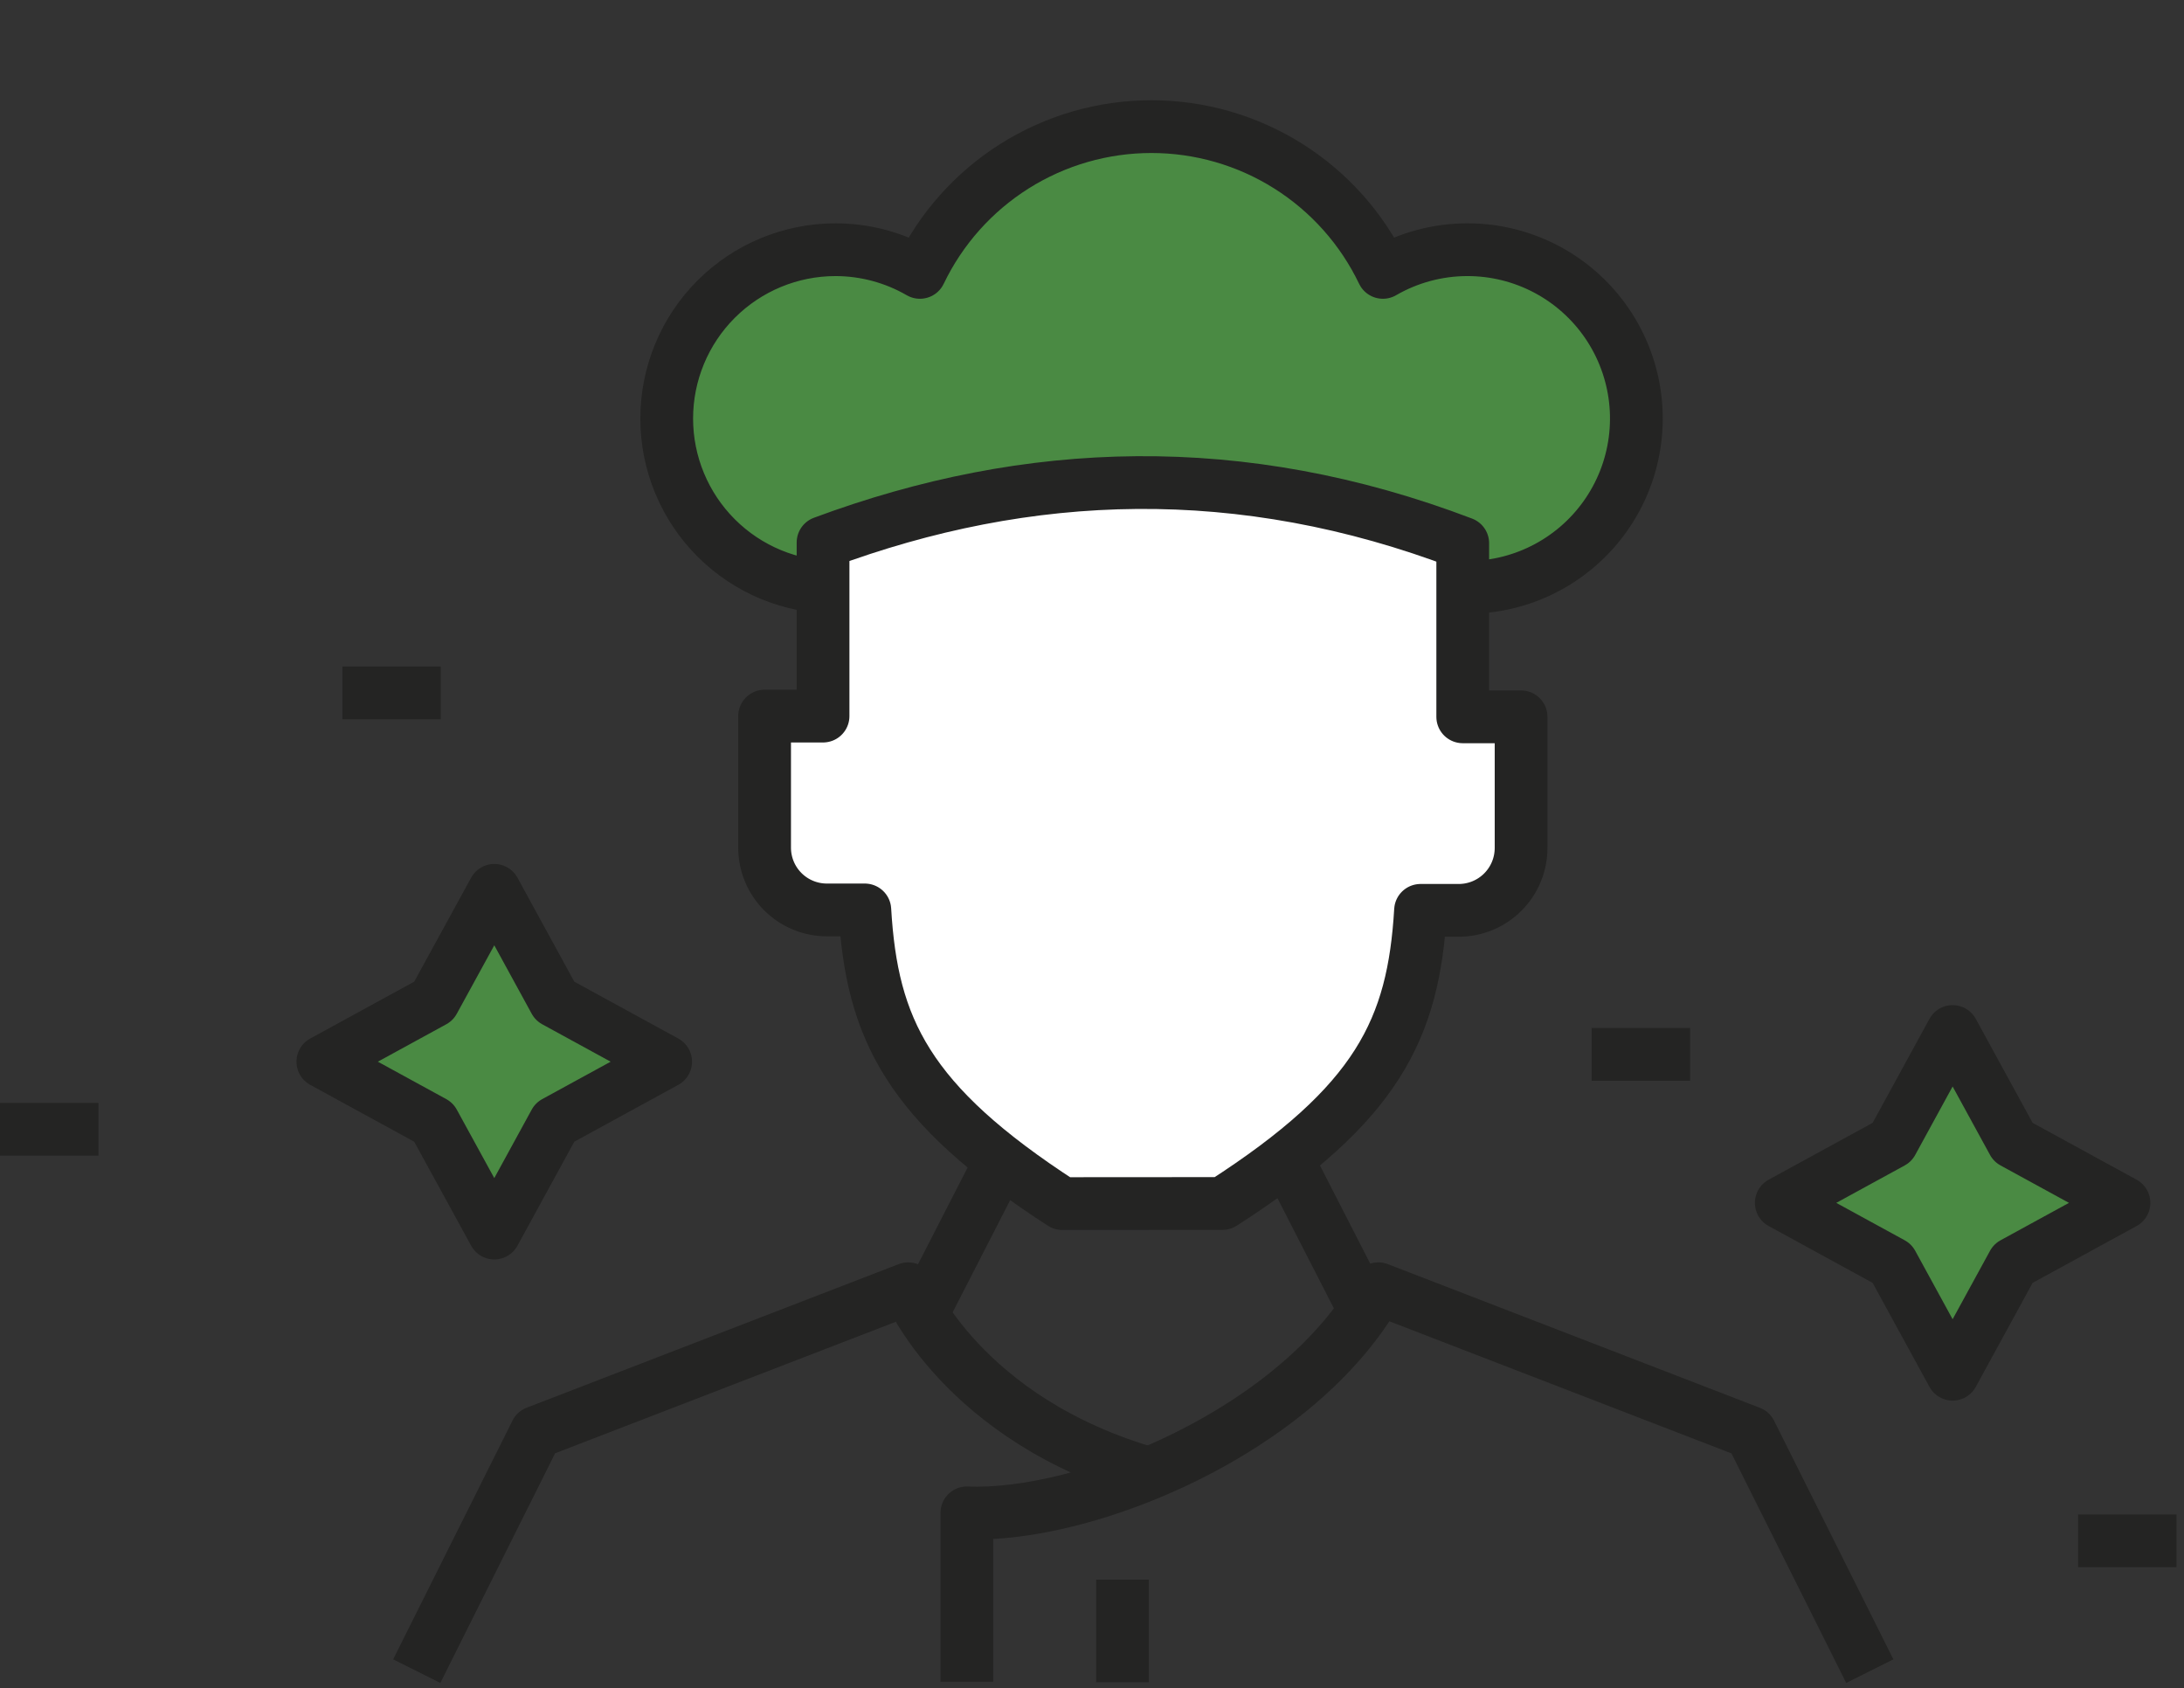
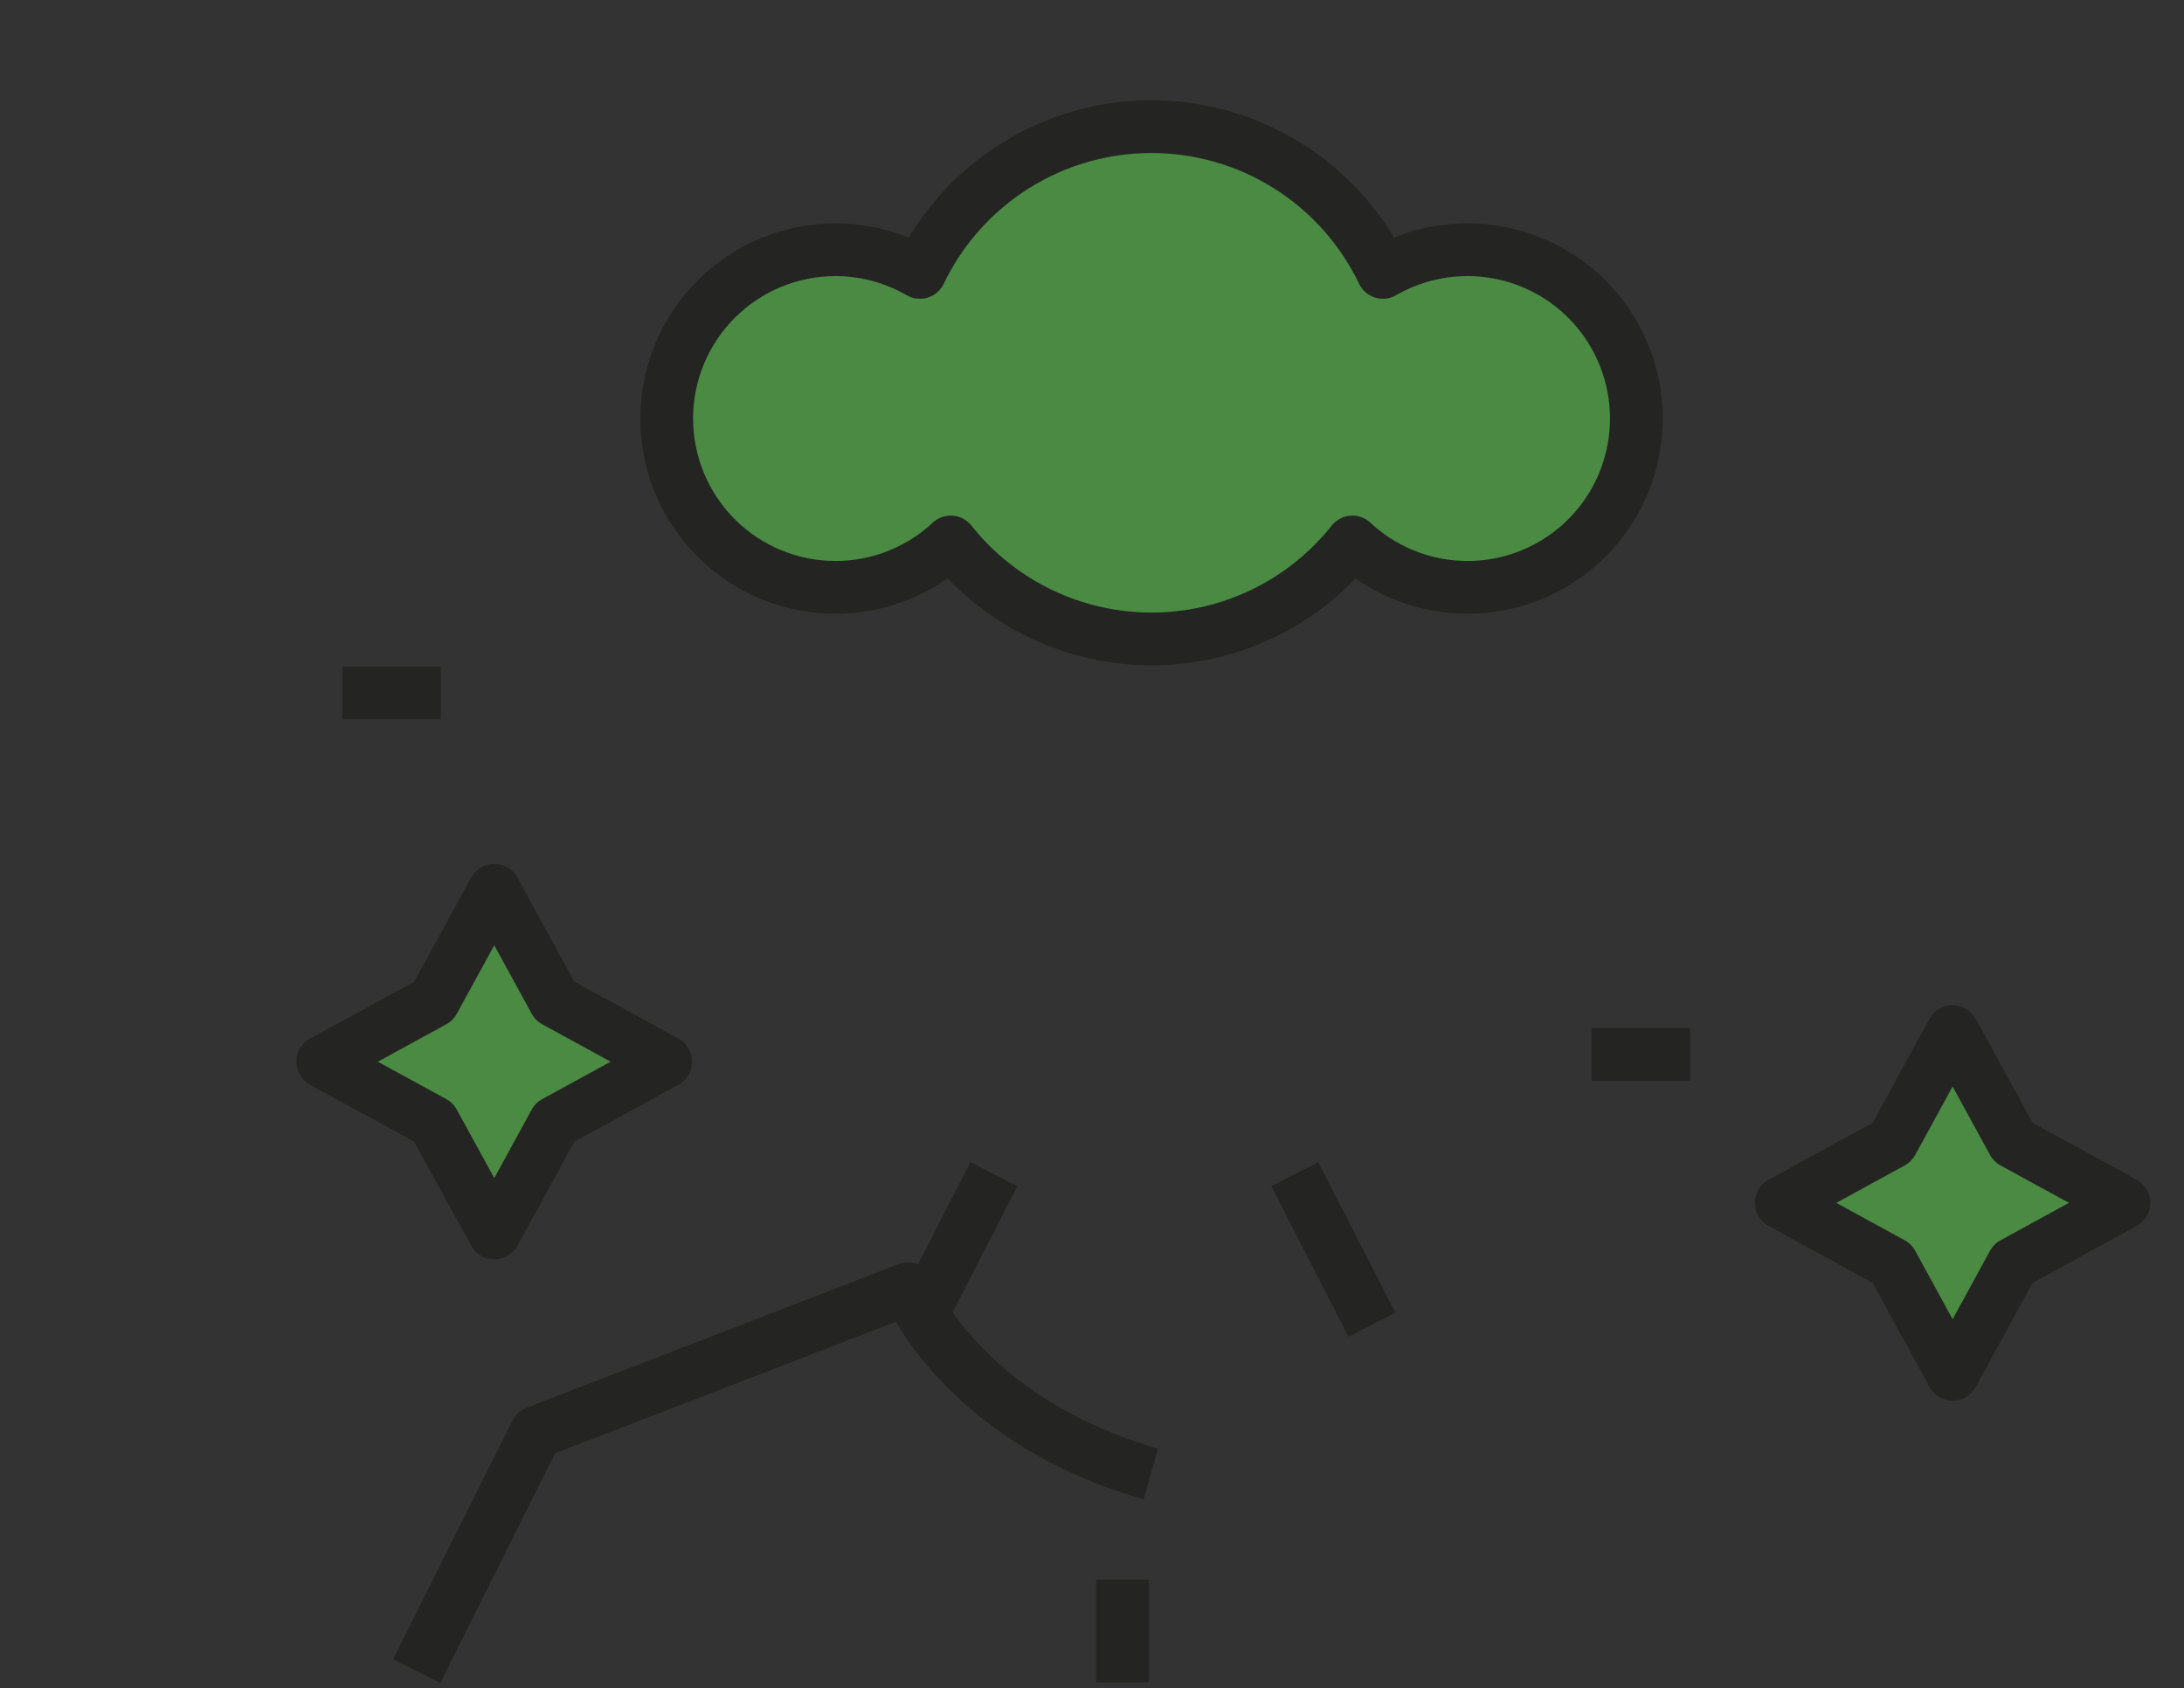
<svg xmlns="http://www.w3.org/2000/svg" width="207" height="160" viewBox="0 0 207 160" fill="none">
  <rect x="0" y="0" width="207" height="160" fill="#333333" stroke="none" />
  <path d="M41.779 65.664H32.449" stroke="#242423" stroke-width="5" stroke-linejoin="round" />
-   <path d="M9.33 107.023H0" stroke="#242423" stroke-width="5" stroke-linejoin="round" />
  <path d="M46.85 84.375L52.59 94.875L63.09 100.615L52.59 106.355L46.85 116.855L41.1 106.355L30.6 100.615L41.1 94.875L46.85 84.375Z" fill="#4A8A43" stroke="#242423" stroke-width="5" stroke-linejoin="round" />
  <path d="M150.859 99.924H160.189" stroke="#242423" stroke-width="5" stroke-linejoin="round" />
-   <path d="M196.961 146.023H206.291" stroke="#242423" stroke-width="5" stroke-linejoin="round" />
  <path d="M185.07 97.754L179.33 108.254L168.83 113.994L179.33 119.734L185.07 130.234L190.81 119.734L201.31 113.994L190.81 108.254L185.07 97.754Z" fill="#4A8A43" stroke="#242423" stroke-width="5" stroke-linejoin="round" />
  <path d="M39.5 158.373L50.81 135.743L86.08 122.133C86.08 122.133 91.16 134.573 109.08 139.683" stroke="#242423" stroke-width="5" stroke-linejoin="round" />
-   <path d="M177.221 158.373L165.911 135.753L130.641 122.133C123.021 135.693 102.851 143.833 91.641 143.373V159.373" stroke="#242423" stroke-width="5" stroke-linejoin="round" />
  <path d="M94.199 111.273L86.879 125.543" stroke="#242423" stroke-width="5" stroke-linejoin="round" />
  <path d="M122.719 111.273L130.029 125.543" stroke="#242423" stroke-width="5" stroke-linejoin="round" />
  <path d="M139.071 23.664C136.262 23.666 133.503 24.407 131.071 25.814C129.089 21.677 125.977 18.185 122.095 15.741C118.213 13.297 113.719 12 109.131 12C104.544 12 100.05 13.297 96.168 15.741C92.286 18.185 89.174 21.677 87.191 25.814C84.76 24.407 82.001 23.666 79.191 23.664C74.948 23.664 70.878 25.35 67.878 28.35C64.877 31.351 63.191 35.42 63.191 39.664C63.191 43.907 64.877 47.977 67.878 50.978C70.878 53.978 74.948 55.664 79.191 55.664C83.245 55.666 87.147 54.129 90.111 51.364C92.388 54.23 95.282 56.544 98.578 58.136C101.874 59.727 105.487 60.553 109.146 60.553C112.806 60.553 116.419 59.727 119.715 58.136C123.011 56.544 125.905 54.23 128.181 51.364C130.089 53.143 132.403 54.429 134.921 55.11C137.44 55.791 140.086 55.845 142.63 55.269C145.175 54.692 147.539 53.502 149.518 51.803C151.498 50.103 153.031 47.946 153.986 45.518C154.94 43.09 155.287 40.466 154.995 37.874C154.703 35.281 153.781 32.8 152.311 30.645C150.84 28.49 148.865 26.728 146.558 25.511C144.25 24.294 141.68 23.66 139.071 23.664Z" fill="#4A8A43" stroke="#242423" stroke-width="5" stroke-linejoin="round" />
-   <path d="M115.869 114.053C130.609 104.583 133.969 97.493 134.639 86.273H138.259C139.824 86.273 141.326 85.652 142.434 84.545C143.542 83.439 144.166 81.939 144.169 80.373V67.933H138.639V51.483C117.639 43.483 97.479 44.173 78.009 51.413V67.863H72.469V80.313C72.466 81.088 72.617 81.857 72.911 82.575C73.206 83.292 73.639 83.944 74.186 84.494C74.733 85.044 75.383 85.481 76.099 85.779C76.815 86.077 77.583 86.231 78.359 86.233H81.969C82.629 97.453 85.969 104.543 100.679 114.063L115.869 114.053Z" fill="white" stroke="#242423" stroke-width="5" stroke-linejoin="round" />
  <path d="M106.391 159.423V149.703" stroke="#242423" stroke-width="5" stroke-linejoin="round" />
</svg>